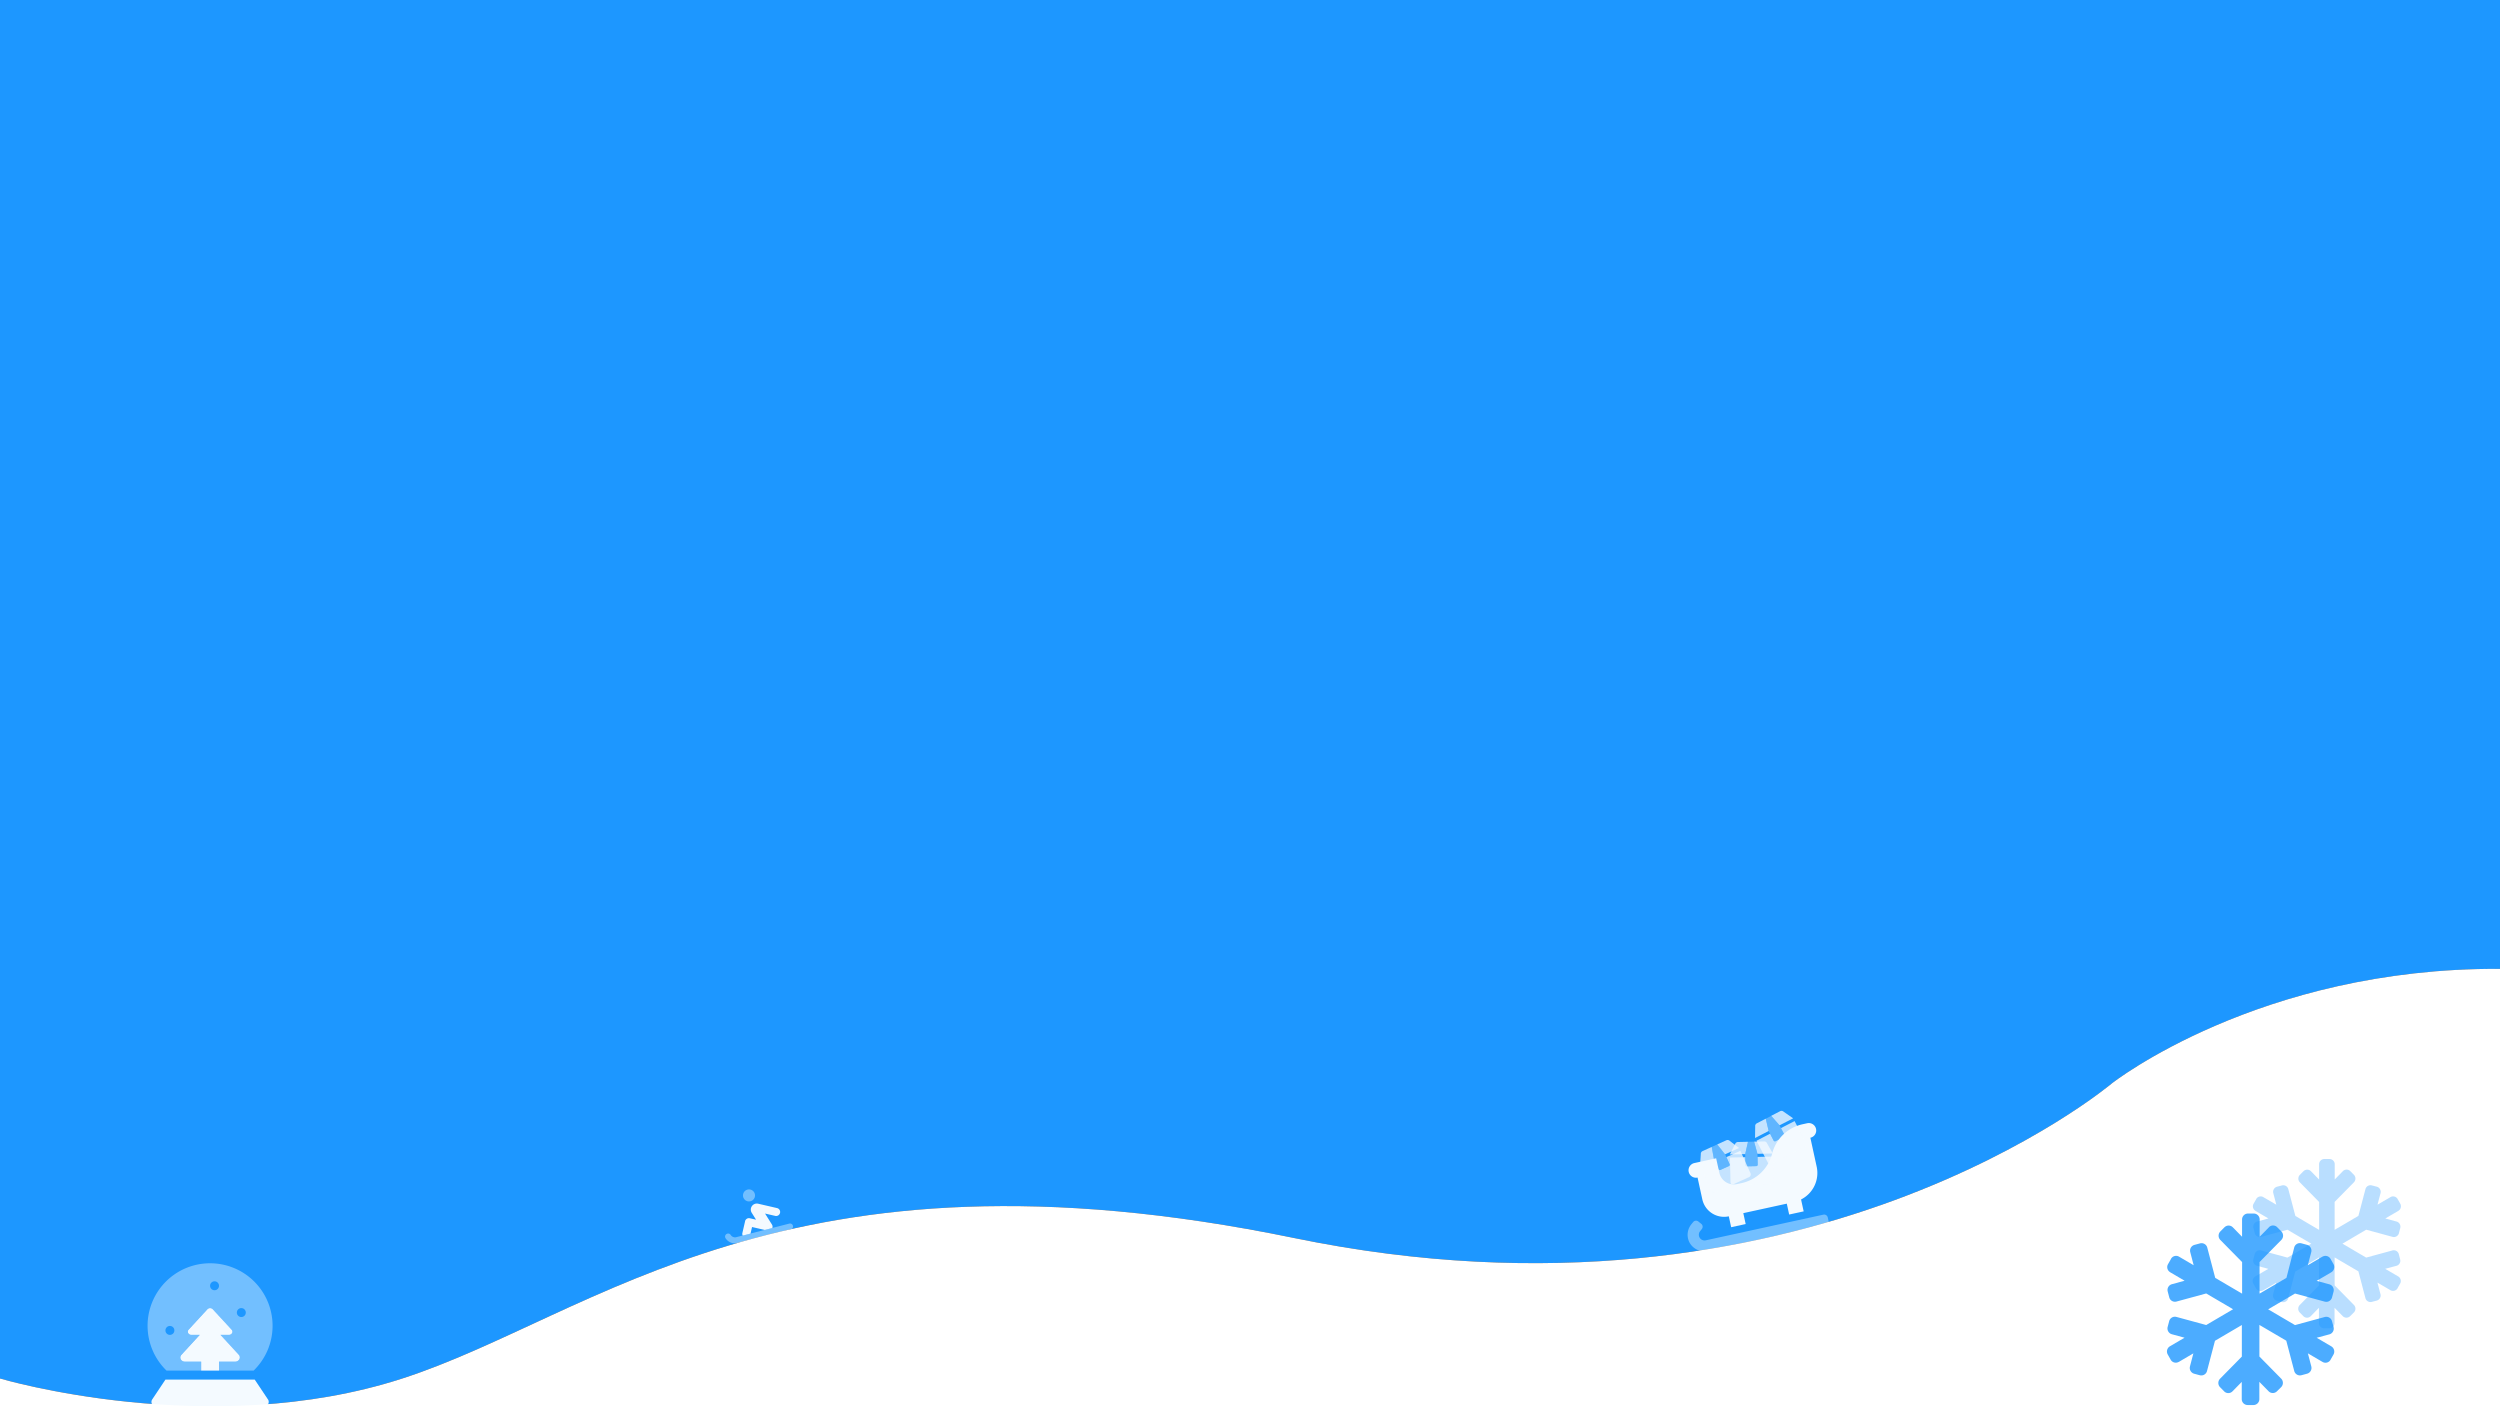
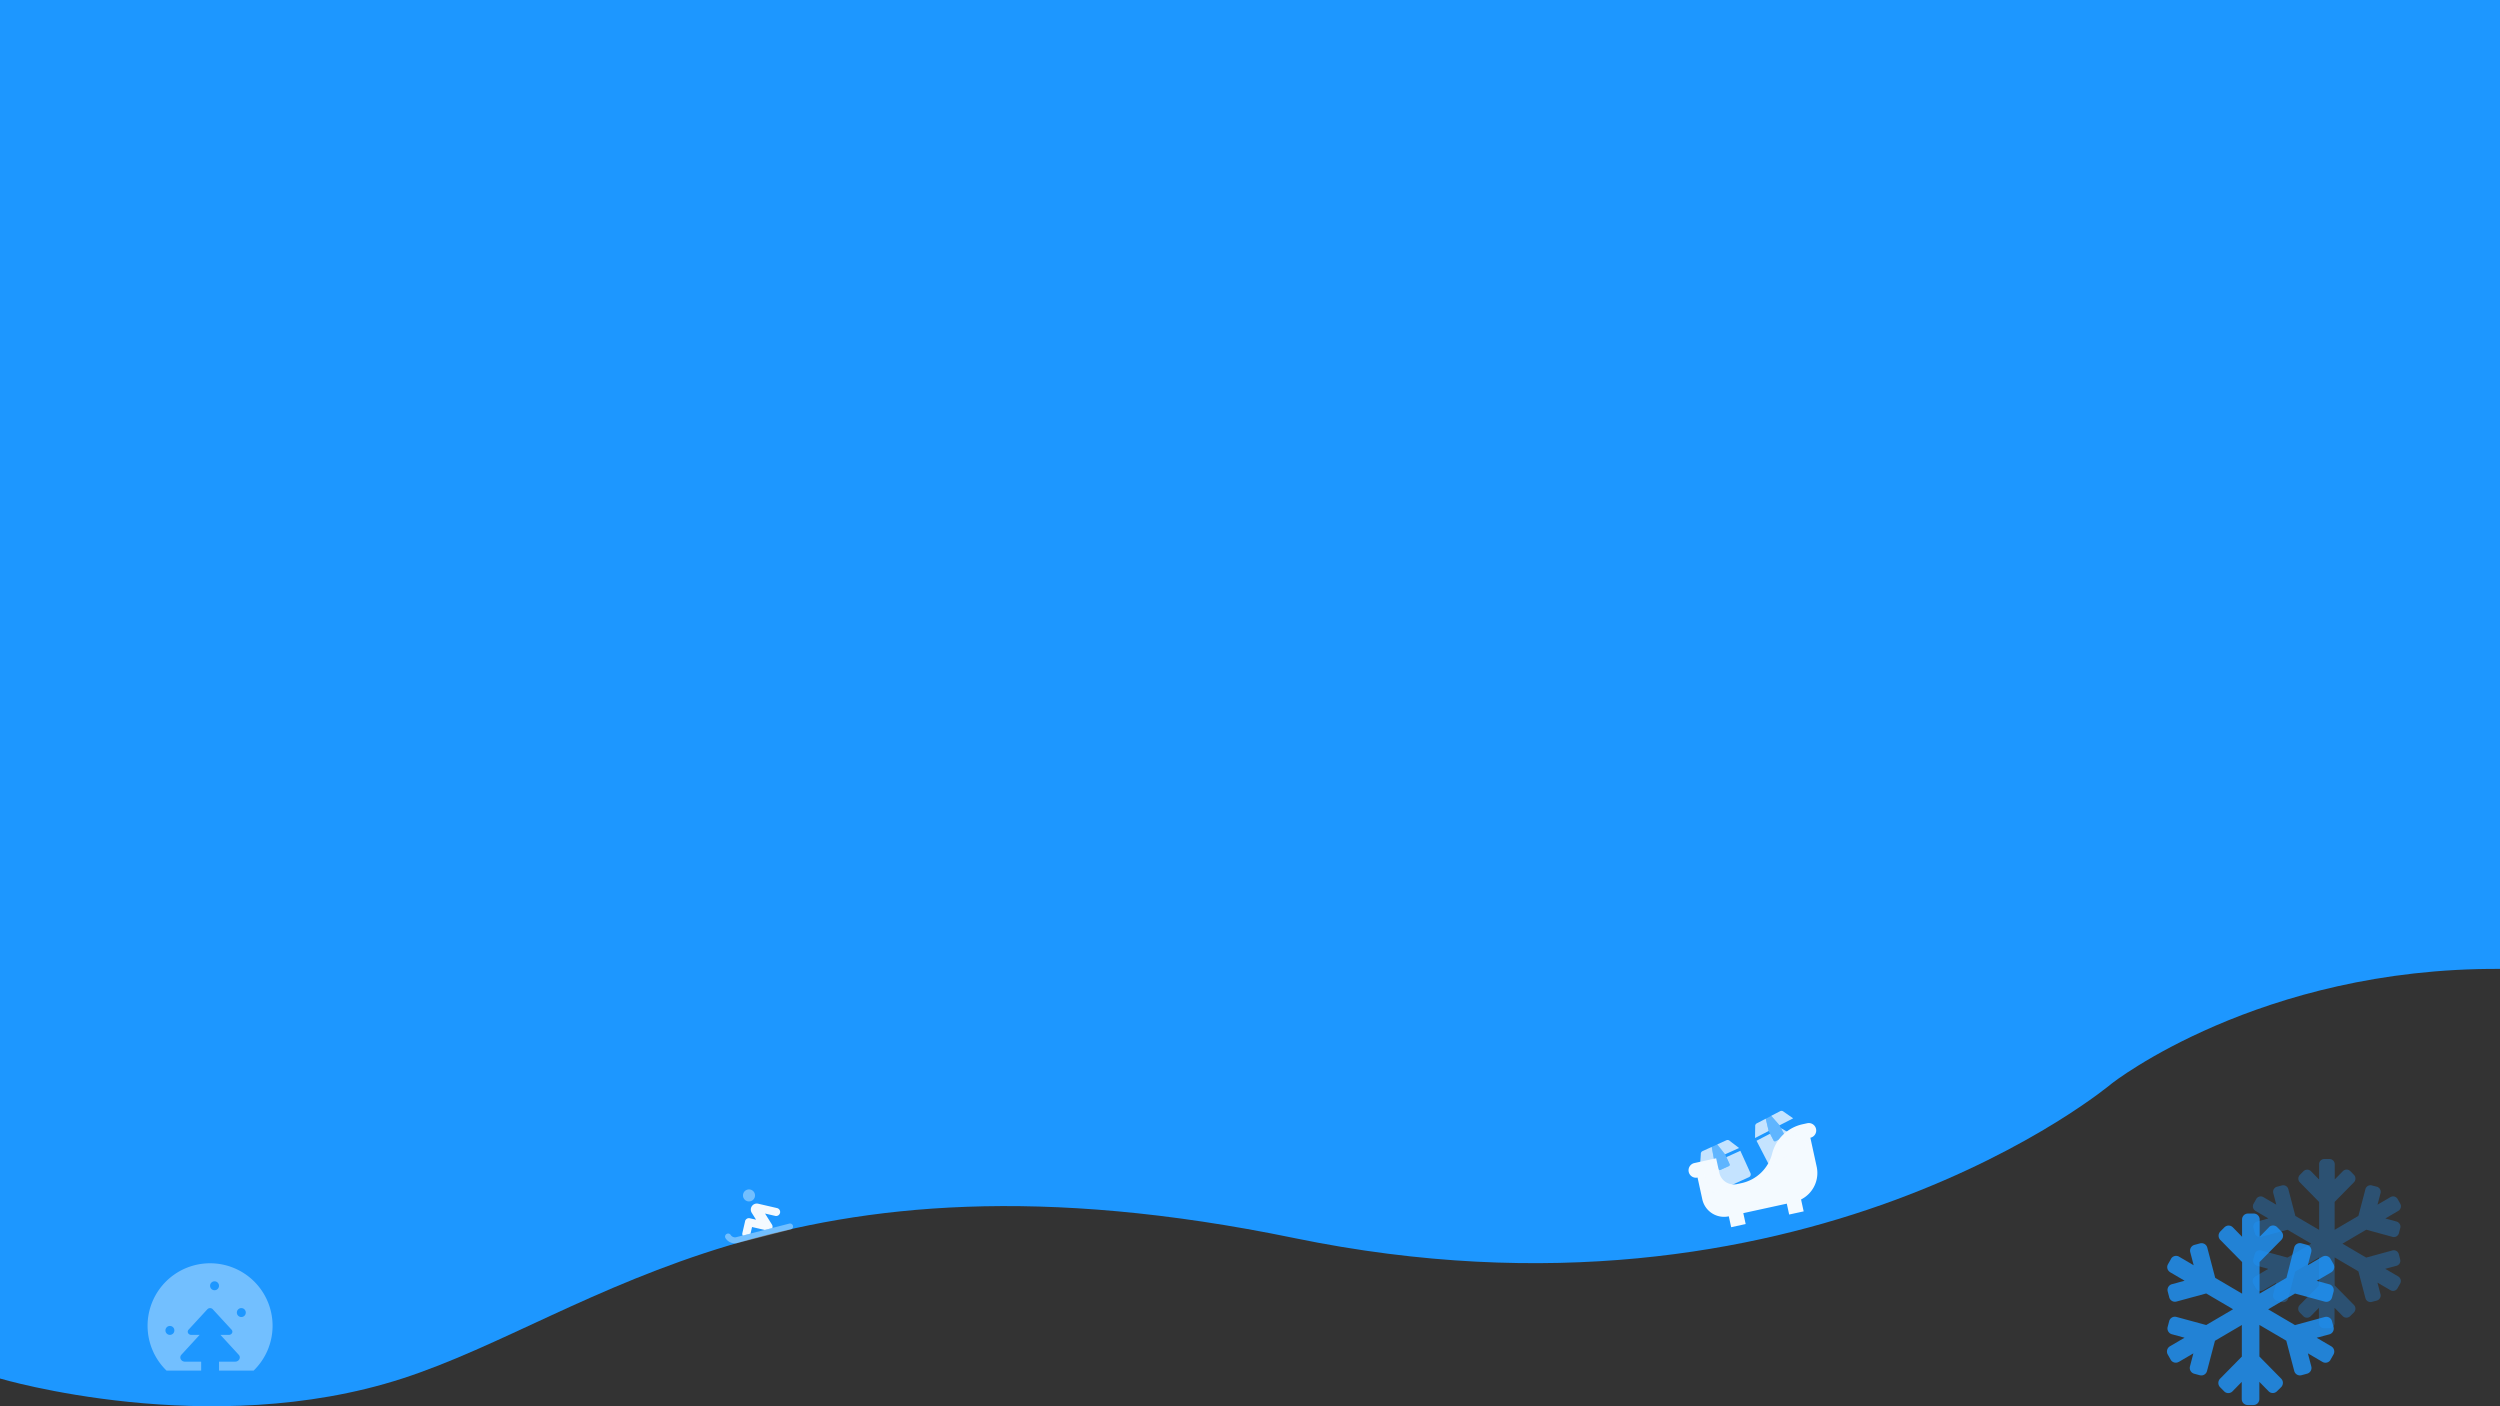
<svg xmlns="http://www.w3.org/2000/svg" id="Layer_1" data-name="Layer 1" viewBox="0 0 1920 1080.05">
  <rect x="0" y="0" width="1920" height="1080.05" fill="#333333" stroke="none" />
  <defs>
    <style>.cls-1,.cls-6,.cls-7{fill:#1d97ff;}.cls-2,.cls-3{fill:#f4faff;}.cls-2{opacity:0.4;}.cls-2,.cls-6,.cls-7{isolation:isolate;}.cls-4{opacity:0.77;}.cls-5{fill:#fff;}.cls-6{opacity:0.31;}.cls-7{opacity:0.79;}</style>
  </defs>
  <title>Piekperiode header</title>
  <path class="cls-1" d="M0,0V1058.69s161,47.94,309,0S602,869.93,994,950.83,1622,832,1622,832s113-88.89,298-87.89V0Z" />
  <path id="Path_199" data-name="Path 199" class="cls-2" d="M127.89,1052.62h26.6v-6.86H142.08c-3,0-4.71-3.21-2.76-5.33l14-15.24H146.9c-2.29,0-3.54-2.4-2.08-4l14.44-15.68a2.87,2.87,0,0,1,4.05-.09l.09.09,14.44,15.68c1.46,1.59.22,4-2.08,4h-6.45l14,15.24c2,2.12.28,5.33-2.76,5.33H168.2v6.86h26.59a48,48,0,1,0-66.9,0Zm57.45-48a3.43,3.43,0,1,1-3.43,3.43,3.43,3.43,0,0,1,3.43-3.43Zm-20.57-20.57a3.43,3.43,0,1,1-3.43,3.43,3.42,3.42,0,0,1,3.43-3.43Zm-34.28,34.28a3.43,3.43,0,1,1-3.43,3.43,3.44,3.44,0,0,1,3.43-3.43Z" />
-   <path id="Path_200" data-name="Path 200" class="cls-3" d="M142.08,1045.76h12.41v6.86H168.2v-6.86h12.39c3,0,4.71-3.21,2.76-5.33l-14-15.24h6.45c2.29,0,3.53-2.42,2.07-4L163.4,1005.5a2.86,2.86,0,0,0-4-.09l-.1.09-14.43,15.68c-1.46,1.61-.22,4,2.08,4h6.45l-14,15.24C137.37,1042.55,139,1045.76,142.08,1045.76Zm63.71,29-10.16-15.23H127.06l-10.16,15.23a3.43,3.43,0,0,0,2.85,5.34h83.19a3.44,3.44,0,0,0,3.43-3.43A3.51,3.51,0,0,0,205.79,1074.71Z" />
  <g id="Group_28" data-name="Group 28">
    <g id="Group_14" data-name="Group 14">
-       <path id="Path_55" data-name="Path 55" class="cls-2" d="M1296.56,951.79c1.87,6.71,9,10.49,15.81,9l89.79-19.59a2.85,2.85,0,0,0,2.18-3.39l-.61-2.78a2.85,2.85,0,0,0-3.39-2.18L1310,952.57a4.38,4.38,0,0,1-4.34-7l1.33-1.65a2.84,2.84,0,0,0-.41-4h0l-2.22-1.8a2.84,2.84,0,0,0-4,.41h0l-1.35,1.65A12.84,12.84,0,0,0,1296.56,951.79Z" />
      <path id="Path_56" data-name="Path 56" class="cls-3" d="M1394.72,867a5.7,5.7,0,0,0-6.78-4.36l-3.6.79A30.92,30.92,0,0,0,1361,886a31,31,0,0,1-23.38,22.61l-3.61.78a11.4,11.4,0,0,1-13.56-8.71L1318,889.57l-16.71,3.65a5.7,5.7,0,0,0,2.43,11.14h0l3.65,16.71a17.09,17.09,0,0,0,20.35,13.06l1.82,8.36,11.14-2.43-1.82-8.37,33.4-7.29,1.82,8.36,11.14-2.43-2-9.14a22.76,22.76,0,0,0,12-25.14l-4.86-22.27A5.69,5.69,0,0,0,1394.72,867Z" />
    </g>
    <g id="Group_15" data-name="Group 15" class="cls-4">
-       <path id="Path_57" data-name="Path 57" class="cls-2" d="M1347.16,876.78l2.57,9.37.18,8.24a1.17,1.17,0,0,1-1.15,1.2l-7.06.16a1.17,1.17,0,0,1-1.2-1.15l-.19-8.24,2.14-9.47Z" />
-       <path id="Path_58" data-name="Path 58" class="cls-3" d="M1361.4,885.88l.07-.09-4.32-7.62a2.35,2.35,0,0,0-2.28-1.56l-7.71.17,2.57,9.37Zm-21.09.48,2.14-9.47-7.72.18a2.36,2.36,0,0,0-2.2,1.66l-4,7.81.07.09Zm9.47,2.14.13,5.89a1.17,1.17,0,0,1-1.15,1.2l-7.06.16a1.17,1.17,0,0,1-1.2-1.15l-.14-5.88-11.77.27.43,18.83a2.36,2.36,0,0,0,2.41,2.3l28.25-.65a2.35,2.35,0,0,0,2.3-2.4l-.43-18.84Z" />
-     </g>
+       </g>
    <g id="Group_16" data-name="Group 16" class="cls-4">
      <path id="Path_57-2" data-name="Path 57-2" class="cls-2" d="M1318.88,878.91l6,7.61,3.39,7.51a1.16,1.16,0,0,1-.58,1.55l-6.44,2.91a1.16,1.16,0,0,1-1.55-.58l-3.4-7.51-1.73-9.55Z" />
      <path id="Path_58-2" data-name="Path 58-2" class="cls-3" d="M1335.54,881.71s0-.06,0-.11l-7-5.32a2.39,2.39,0,0,0-2.71-.55l-7,3.18,6,7.61Zm-19.21,8.69-1.73-9.55-7,3.18a2.36,2.36,0,0,0-1.38,2.39l-.59,8.74.1.05Zm9.55-1.73,2.42,5.36a1.16,1.16,0,0,1-.58,1.55l-6.44,2.91a1.17,1.17,0,0,1-1.55-.58l-2.43-5.37-10.72,4.85,7.76,17.16a2.35,2.35,0,0,0,3.11,1.17l25.74-11.64a2.34,2.34,0,0,0,1.17-3.11l-7.76-17.15Z" />
    </g>
    <g id="Group_17" data-name="Group 17" class="cls-4">
      <path id="Path_57-3" data-name="Path 57-3" class="cls-2" d="M1360.29,857l6.41,7.29,3.78,7.32a1.17,1.17,0,0,1-.5,1.58l-6.28,3.25a1.18,1.18,0,0,1-1.58-.51l-3.79-7.32-2.23-9.45Z" />
-       <path id="Path_58-3" data-name="Path 58-3" class="cls-3" d="M1377.07,858.92s0-.07,0-.11l-7.22-5a2.35,2.35,0,0,0-2.73-.4l-6.85,3.54,6.41,7.29Zm-18.74,9.68-2.23-9.45-6.85,3.55a2.33,2.33,0,0,0-1.25,2.45l-.14,8.76.1.05Zm9.45-2.23,2.7,5.23a1.17,1.17,0,0,1-.5,1.58l-6.28,3.24a1.17,1.17,0,0,1-1.58-.5l-2.7-5.23L1349,876.1l8.65,16.73a2.35,2.35,0,0,0,3.17,1l25.1-13a2.37,2.37,0,0,0,1-3.18L1378.24,861Z" />
+       <path id="Path_58-3" data-name="Path 58-3" class="cls-3" d="M1377.07,858.92s0-.07,0-.11l-7.22-5a2.35,2.35,0,0,0-2.73-.4l-6.85,3.54,6.41,7.29Zm-18.74,9.68-2.23-9.45-6.85,3.55a2.33,2.33,0,0,0-1.25,2.45l-.14,8.76.1.05Zm9.45-2.23,2.7,5.23a1.17,1.17,0,0,1-.5,1.58l-6.28,3.24a1.17,1.17,0,0,1-1.58-.5l-2.7-5.23L1349,876.1l8.65,16.73a2.35,2.35,0,0,0,3.17,1l25.1-13a2.37,2.37,0,0,0,1-3.18Z" />
    </g>
  </g>
  <g id="Group_13" data-name="Group 13">
    <path id="Path_53" data-name="Path 53" class="cls-2" d="M574.2,922.59a4.62,4.62,0,1,1,5.54-3.46h0A4.63,4.63,0,0,1,574.2,922.59ZM558,947.71a2.3,2.3,0,0,1,3.17.72h0v0a3.94,3.94,0,0,0,4,1.79l41-10.5a2.31,2.31,0,0,1,1.13,4.48l-41.14,10.52a8.62,8.62,0,0,1-9-3.85A2.32,2.32,0,0,1,558,947.71Z" />
    <path id="Path_54" data-name="Path 54" class="cls-3" d="M572.23,937.94l-2.08,9a3.07,3.07,0,0,0,.25,2l6-1.53,1.17-5.06,9.8,2.26,5.75-1.47a3,3,0,0,0,.17-1.53,2.82,2.82,0,0,0-.42-1.12L587.56,932l7.76,1.79a3.08,3.08,0,1,0,1.39-6l-14.39-3.33a4.63,4.63,0,0,0-5,6.95l3.33,5.32-4.77-1.1a3.08,3.08,0,0,0-3.69,2.31Z" />
  </g>
-   <path class="cls-5" d="M994,950.83c-392-80.9-537,59.92-685,107.86s-309,0-309,0V1080H1920V744.08c-185-1-298,87.89-298,87.89S1386,1031.73,994,950.83Z" />
  <path id="Path_230" data-name="Path 230" class="cls-6" d="M1732.14,929.94l10,5.84-8.66,2.36a4.05,4.05,0,0,0-2.82,5l1,3.93a4,4,0,0,0,4.86,2.88h0l20.24-5.51L1775,955.13l-18.26,10.71-20.23-5.51a4,4,0,0,0-4.9,2.84v0l-1.05,3.94a4.08,4.08,0,0,0,2.82,5l8.66,2.37-10,5.84a4.13,4.13,0,0,0-1.48,5.56l2,3.53A4,4,0,0,0,1738,991l.08,0,10-5.84-2.31,8.81a4.08,4.08,0,0,0,2.82,5l3.86,1a4,4,0,0,0,4.89-2.84v0l5.41-20.57L1781,965.74v21.45l-14.8,15.06a4.12,4.12,0,0,0,0,5.74l2.81,2.87a4,4,0,0,0,5.6,0l0,0,6.32-6.45v11.65a4,4,0,0,0,4,4.07h4a4,4,0,0,0,4-4.07v-11.7l6.32,6.45a4,4,0,0,0,5.59.05l.05-.05,2.92-2.87a4.12,4.12,0,0,0,0-5.74L1793,987.15V965.69l18.25,10.71,5.41,20.57a4,4,0,0,0,4.85,2.88h0l3.86-1a4.08,4.08,0,0,0,2.82-5l-2.32-8.81,10,5.84a4,4,0,0,0,5.42-1.43.25.25,0,0,1,0-.07l2-3.53a4.11,4.11,0,0,0-1.47-5.56l-10-5.84,8.66-2.31a4,4,0,0,0,2.81-5l-1-3.94a4,4,0,0,0-4.85-2.88h0l-20.23,5.51L1799,955.13l18.26-10.72,20.23,5.51a4,4,0,0,0,4.89-2.84v0l1-3.93a4.08,4.08,0,0,0-2.81-5l-8.66-2.36,10-5.84a4.13,4.13,0,0,0,1.47-5.56l-2-3.53a4,4,0,0,0-5.38-1.55l-.08.05-10,5.84,2.32-8.81a4.09,4.09,0,0,0-2.82-5l-3.86-1a4,4,0,0,0-4.89,2.84v0l-5.41,20.56L1793,944.51V923.06L1807.81,908a4.12,4.12,0,0,0,0-5.74l-2.82-2.87a4,4,0,0,0-5.6,0l0,0-6.32,6.45V894.19a4,4,0,0,0-4-4.06h-4a4,4,0,0,0-4,4.06v11.7l-6.32-6.45a4,4,0,0,0-5.59,0l-.05,0-2.82,2.87a4.12,4.12,0,0,0,0,5.74l14.8,15.06v21.45l-18.25-10.71-5.41-20.57a4,4,0,0,0-4.85-2.88h0l-3.86,1a4.08,4.08,0,0,0-2.82,5l2.31,8.81-10-5.84a4,4,0,0,0-5.42,1.43.25.25,0,0,1,0,.07l-2,3.53a4,4,0,0,0,1.31,5.46Z" />
  <path id="Path_229" data-name="Path 229" class="cls-7" d="M1666.53,977l11.25,6.6-9.79,2.67a4.59,4.59,0,0,0-3.18,5.63l1.17,4.45a4.53,4.53,0,0,0,5.49,3.26l0,0,22.89-6.23L1715,1005.5l-20.64,12.12-22.88-6.23a4.53,4.53,0,0,0-5.54,3.22v0l-1.18,4.45a4.62,4.62,0,0,0,3.19,5.63l9.79,2.67-11.26,6.6a4.66,4.66,0,0,0-1.66,6.28l2.26,4a4.48,4.48,0,0,0,6.09,1.74l.09,0,11.25-6.6-2.61,10a4.62,4.62,0,0,0,3.18,5.63l4.37,1.18a4.53,4.53,0,0,0,5.53-3.22v0l6.12-23.25,20.64-12.12v24.26l-16.74,17a4.67,4.67,0,0,0,0,6.49l3.19,3.24a4.46,4.46,0,0,0,6.32,0l0,0,7.15-7.29v13.18a4.55,4.55,0,0,0,4.51,4.59h4.51a4.54,4.54,0,0,0,4.5-4.59v-13.23l7.15,7.29a4.48,4.48,0,0,0,6.33,0l0,0,3.3-3.25a4.66,4.66,0,0,0,0-6.48l-16.74-17v-24.27l20.64,12.12,6.12,23.26a4.51,4.51,0,0,0,5.49,3.25h.05l4.36-1.18a4.59,4.59,0,0,0,3.19-5.62l-2.61-10,11.25,6.6a4.48,4.48,0,0,0,6.13-1.61l0-.08,2.28-4a4.65,4.65,0,0,0-1.67-6.28l-11.25-6.6,9.79-2.62a4.59,4.59,0,0,0,3.18-5.63l-1.18-4.45a4.52,4.52,0,0,0-5.49-3.26l-.05,0-22.88,6.23-20.64-12.12,20.64-12.11,22.88,6.23a4.55,4.55,0,0,0,5.54-3.22v0l1.18-4.45a4.62,4.62,0,0,0-3.19-5.63l-9.79-2.67,11.26-6.6a4.68,4.68,0,0,0,1.67-6.29l-2.27-4a4.47,4.47,0,0,0-6.08-1.74l-.09,0-11.26,6.6,2.61-10a4.61,4.61,0,0,0-3.18-5.63l-4.37-1.18a4.52,4.52,0,0,0-5.53,3.22v0L1756,981.38l-20.65,12.12V969.24l16.74-17a4.66,4.66,0,0,0,0-6.48l-3.19-3.25a4.47,4.47,0,0,0-6.32-.06l0,.06-7.15,7.3V936.6a4.56,4.56,0,0,0-4.51-4.6h-4.51a4.56,4.56,0,0,0-4.51,4.6v13.23l-7.14-7.29a4.48,4.48,0,0,0-6.33,0l-.05,0-3.18,3.24a4.65,4.65,0,0,0,0,6.49l16.74,17v24.26l-20.65-12.12-6.11-23.25a4.52,4.52,0,0,0-5.5-3.26h0l-4.37,1.18a4.59,4.59,0,0,0-3.18,5.63l2.61,10-11.26-6.6a4.47,4.47,0,0,0-6.12,1.61.56.56,0,0,1,0,.08l-2.27,4a4.49,4.49,0,0,0,1.48,6.17Z" />
</svg>